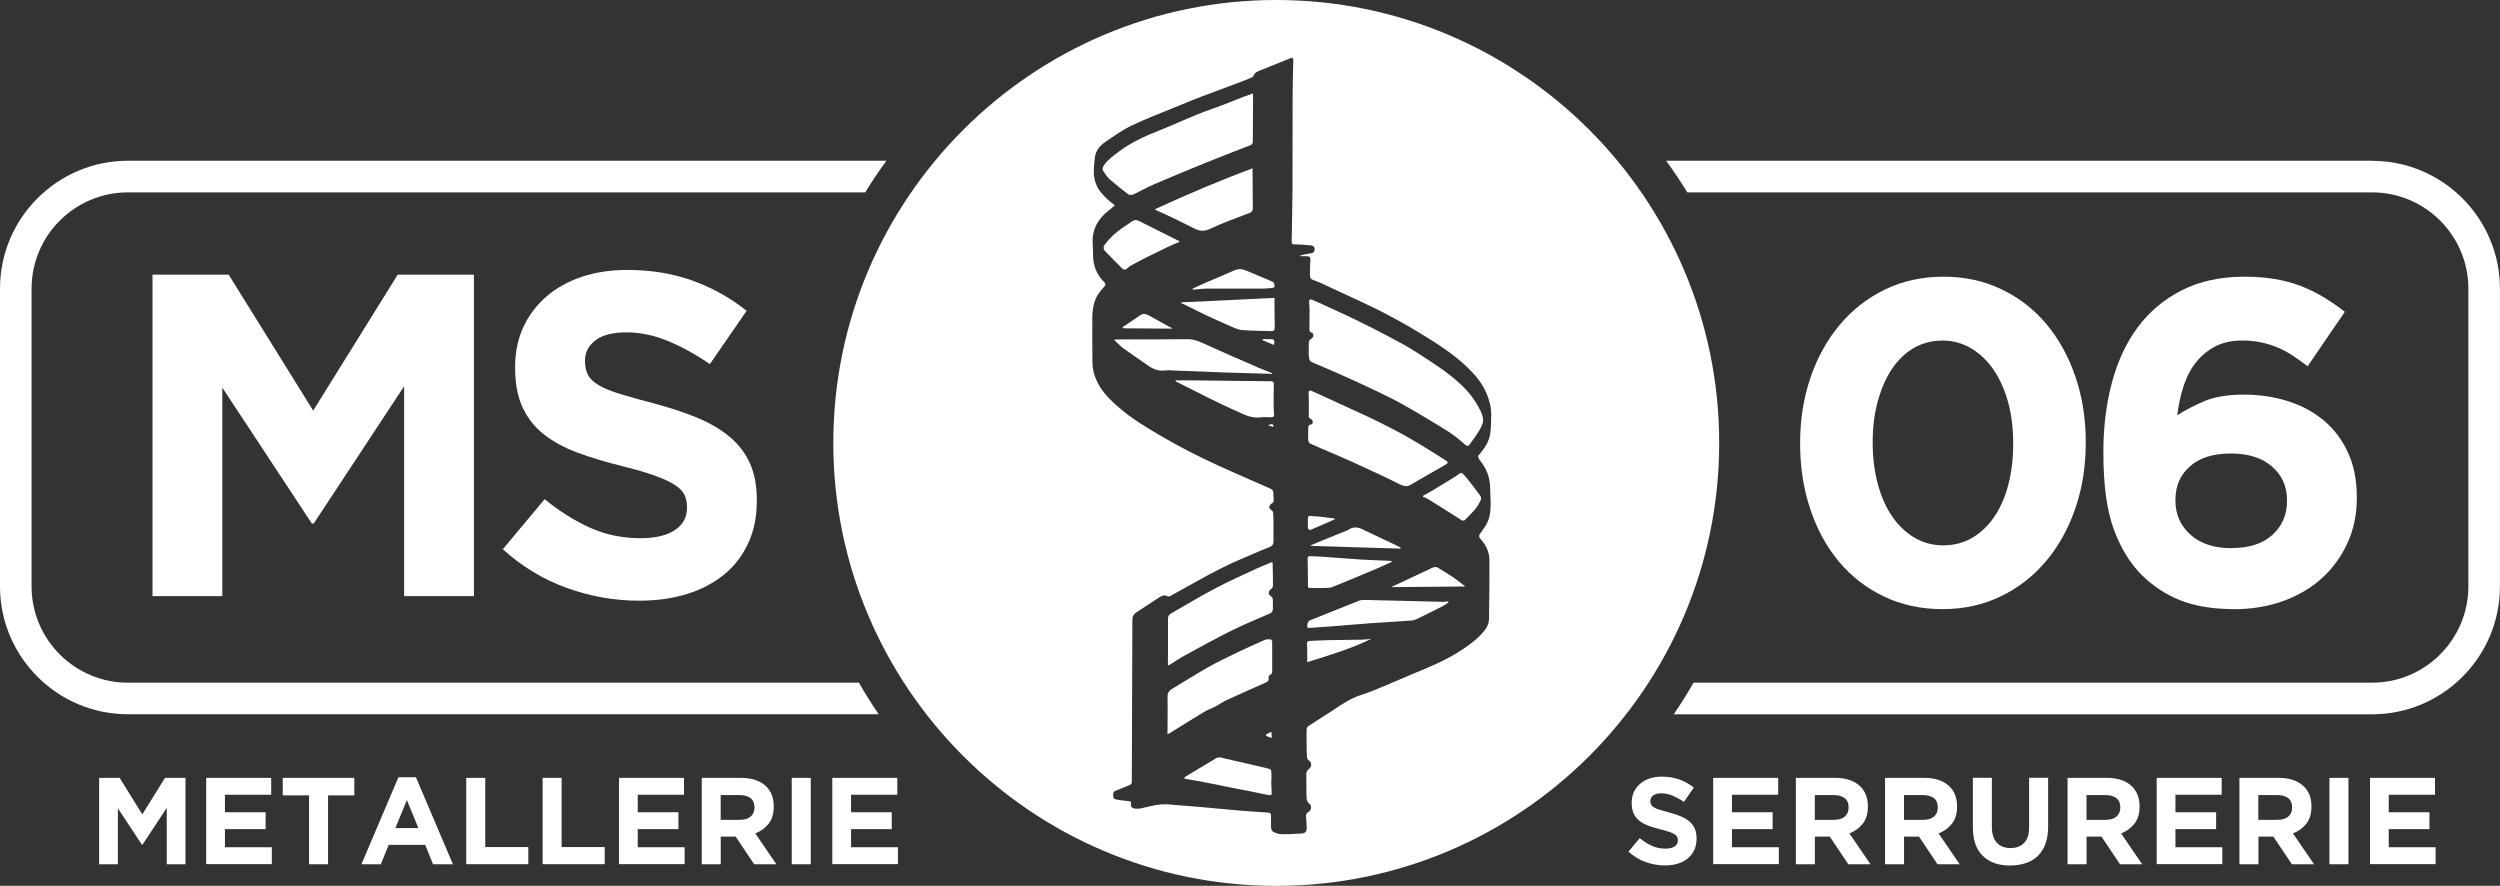
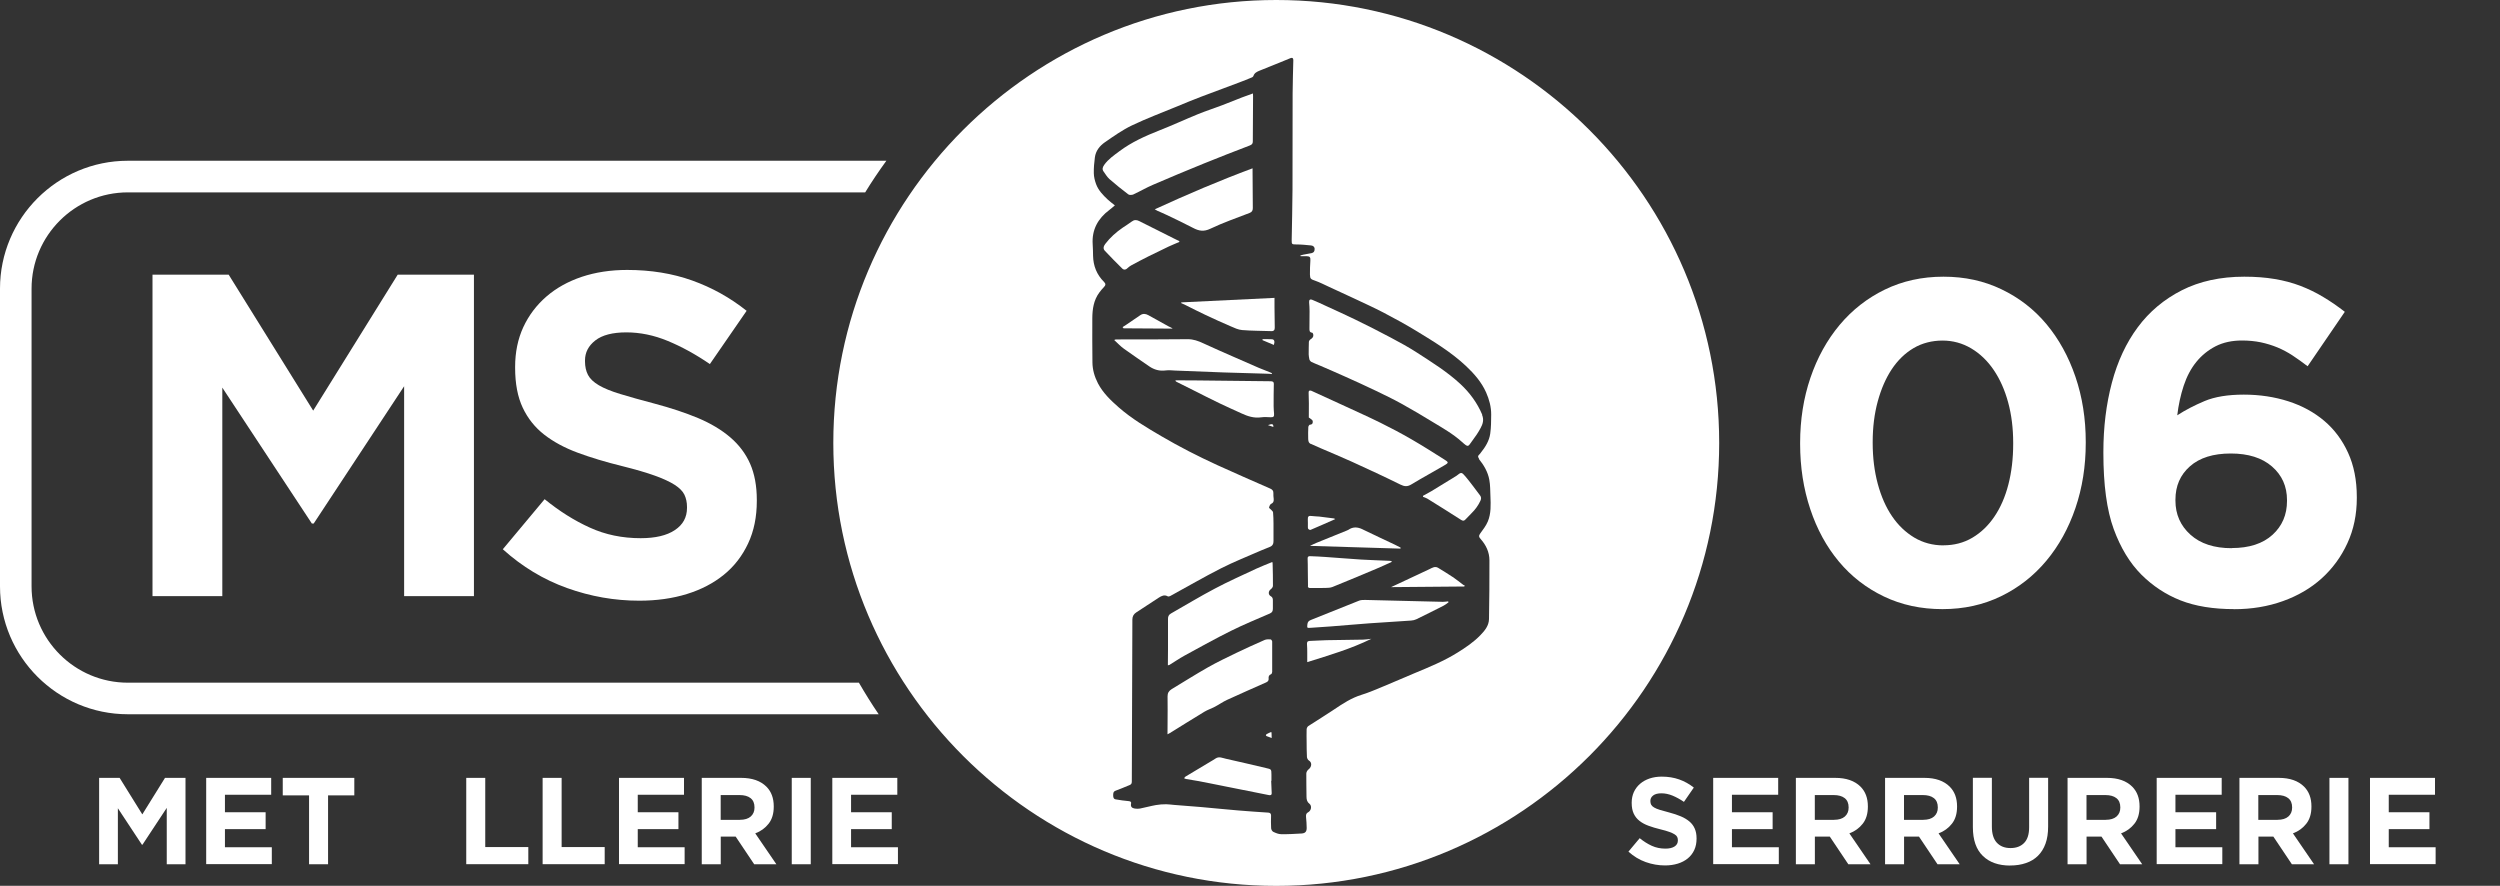
<svg xmlns="http://www.w3.org/2000/svg" viewBox="0 0 400 141.73">
  <rect x="0" y="0" width="400" height="141.73" fill="#333333" stroke="none" />
  <defs>
    <style> .cls-1 { fill: #fff; } </style>
  </defs>
  <g>
    <g id="Calque_1">
      <g>
        <g>
          <path class="cls-1" d="M24.39,43.95h12.2l13.52,21.75,13.52-21.75h12.2v51.43h-11.17v-33.58l-14.47,21.97h-.29l-14.33-21.75v33.36h-11.17v-51.43Z" />
          <path class="cls-1" d="M102.27,96.11c-3.92,0-7.76-.67-11.53-2.02-3.77-1.35-7.2-3.42-10.29-6.21l6.69-8.01c2.35,1.91,4.76,3.43,7.24,4.55,2.47,1.13,5.18,1.69,8.12,1.69,2.35,0,4.18-.43,5.47-1.29,1.3-.86,1.95-2.04,1.95-3.56v-.15c0-.73-.14-1.38-.41-1.95-.27-.56-.79-1.09-1.55-1.58-.76-.49-1.82-.98-3.17-1.47-1.35-.49-3.11-1-5.27-1.54-2.6-.64-4.96-1.35-7.07-2.13-2.11-.78-3.9-1.75-5.38-2.9-1.47-1.15-2.62-2.58-3.43-4.3-.81-1.71-1.22-3.84-1.22-6.39v-.15c0-2.35.44-4.47,1.31-6.36.88-1.89,2.1-3.51,3.69-4.89,1.58-1.37,3.47-2.42,5.67-3.16,2.19-.73,4.62-1.1,7.26-1.1,3.77,0,7.24.56,10.4,1.69,3.16,1.13,6.06,2.74,8.71,4.85l-5.88,8.52c-2.3-1.57-4.55-2.8-6.76-3.71-2.2-.91-4.41-1.36-6.61-1.36s-3.86.43-4.96,1.29c-1.1.86-1.65,1.92-1.65,3.2v.15c0,.83.16,1.56.48,2.17.32.61.9,1.16,1.73,1.65.83.49,1.98.96,3.43,1.4,1.45.44,3.28.96,5.49,1.54,2.6.69,4.92,1.46,6.96,2.31,2.04.86,3.76,1.89,5.16,3.09,1.4,1.2,2.46,2.61,3.17,4.22.71,1.62,1.07,3.55,1.07,5.8v.15c0,2.55-.46,4.81-1.39,6.8-.93,1.98-2.21,3.65-3.87,5-1.66,1.35-3.63,2.38-5.92,3.09-2.29.71-4.84,1.07-7.63,1.07Z" />
        </g>
        <g>
          <path class="cls-1" d="M310.8,97.46c-3.43,0-6.55-.67-9.37-2.02-2.82-1.35-5.22-3.21-7.2-5.58-1.98-2.37-3.52-5.18-4.59-8.41-1.08-3.23-1.62-6.71-1.62-10.43v-.15c0-3.72.55-7.2,1.65-10.43,1.1-3.23,2.66-6.05,4.67-8.45,2.01-2.4,4.42-4.29,7.24-5.66,2.82-1.37,5.94-2.06,9.37-2.06s6.48.67,9.29,2.02c2.82,1.35,5.22,3.21,7.2,5.58,1.98,2.38,3.53,5.18,4.63,8.41,1.1,3.23,1.65,6.71,1.65,10.43v.15c0,3.72-.55,7.2-1.65,10.43-1.1,3.23-2.66,6.05-4.67,8.45-2.01,2.4-4.42,4.29-7.24,5.66-2.82,1.37-5.94,2.06-9.37,2.06ZM310.94,87.25c1.71,0,3.26-.4,4.63-1.21,1.37-.81,2.55-1.93,3.53-3.38.98-1.44,1.73-3.16,2.24-5.14.51-1.98.77-4.15.77-6.5v-.15c0-2.35-.27-4.52-.81-6.5-.54-1.98-1.31-3.71-2.31-5.18-1-1.47-2.2-2.62-3.6-3.45-1.4-.83-2.93-1.25-4.59-1.25s-3.26.4-4.63,1.21c-1.37.81-2.53,1.94-3.49,3.38-.96,1.45-1.7,3.16-2.24,5.14-.54,1.98-.81,4.15-.81,6.5v.15c0,2.35.27,4.53.81,6.54.54,2.01,1.3,3.74,2.28,5.18.98,1.45,2.17,2.58,3.56,3.42,1.4.83,2.95,1.25,4.67,1.25Z" />
          <path class="cls-1" d="M357.48,97.46c-3.38,0-6.24-.47-8.6-1.4-2.35-.93-4.43-2.3-6.25-4.11-1.86-1.86-3.34-4.3-4.44-7.31-1.1-3.01-1.65-7.06-1.65-12.16v-.15c0-3.97.45-7.66,1.36-11.09.91-3.43,2.29-6.39,4.15-8.89,1.86-2.5,4.21-4.47,7.05-5.91,2.84-1.44,6.17-2.17,9.99-2.17,1.76,0,3.38.12,4.85.37,1.47.24,2.84.61,4.11,1.09,1.27.49,2.5,1.08,3.67,1.79,1.18.7,2.33,1.5,3.45,2.37l-5.95,8.71c-.83-.64-1.64-1.21-2.42-1.73-.78-.51-1.59-.94-2.43-1.29-.83-.34-1.71-.61-2.64-.81-.93-.19-1.94-.29-3.01-.29-1.62,0-3.02.31-4.22.92-1.2.62-2.23,1.45-3.09,2.51-.86,1.06-1.53,2.33-2.02,3.81-.49,1.48-.83,3.06-1.03,4.73,1.27-.83,2.73-1.59,4.37-2.28,1.64-.69,3.74-1.03,6.28-1.03s4.92.36,7.13,1.07c2.2.71,4.11,1.75,5.73,3.12,1.62,1.37,2.89,3.07,3.82,5.11.93,2.03,1.4,4.4,1.4,7.09v.15c0,2.64-.5,5.06-1.51,7.24-1,2.18-2.38,4.05-4.11,5.62-1.74,1.57-3.81,2.78-6.21,3.64-2.4.86-5,1.29-7.79,1.29ZM357.07,87.69c2.8,0,4.98-.71,6.53-2.12,1.55-1.41,2.32-3.22,2.32-5.41v-.15c0-2.19-.8-3.98-2.4-5.37-1.6-1.39-3.8-2.08-6.6-2.08s-4.98.68-6.53,2.05c-1.55,1.37-2.32,3.14-2.32,5.34v.15c0,2.19.8,4.01,2.4,5.45,1.6,1.44,3.8,2.16,6.6,2.16Z" />
        </g>
        <g>
          <path class="cls-1" d="M15.86,124.46h3.28l3.63,5.84,3.63-5.84h3.28v13.82h-3v-9.02l-3.89,5.9h-.08l-3.85-5.84v8.96h-3v-13.82Z" />
          <path class="cls-1" d="M32.99,124.46h10.4v2.7h-7.4v2.8h6.51v2.7h-6.51v2.9h7.5v2.7h-10.5v-13.82Z" />
          <path class="cls-1" d="M49.44,127.26h-4.2v-2.8h11.45v2.8h-4.2v11.02h-3.04v-11.02Z" />
-           <path class="cls-1" d="M63.75,124.36h2.8l5.92,13.92h-3.18l-1.26-3.1h-5.84l-1.26,3.1h-3.1l5.92-13.92ZM66.94,132.49l-1.84-4.48-1.84,4.48h3.67Z" />
          <path class="cls-1" d="M74.6,124.46h3.04v11.07h6.89v2.74h-9.93v-13.82Z" />
          <path class="cls-1" d="M86.82,124.46h3.04v11.07h6.89v2.74h-9.93v-13.82Z" />
          <path class="cls-1" d="M99.04,124.46h10.4v2.7h-7.4v2.8h6.51v2.7h-6.51v2.9h7.5v2.7h-10.5v-13.82Z" />
          <path class="cls-1" d="M112.27,124.46h6.32c1.75,0,3.09.47,4.03,1.4.79.79,1.18,1.84,1.18,3.16v.04c0,1.12-.27,2.03-.82,2.73-.55.7-1.26,1.22-2.14,1.55l3.38,4.94h-3.55l-2.96-4.42h-2.39v4.42h-3.04v-13.82ZM118.39,131.17c.75,0,1.33-.18,1.73-.53.4-.36.6-.83.6-1.42v-.04c0-.66-.21-1.15-.63-1.48-.42-.33-1.01-.49-1.76-.49h-3.02v3.97h3.08Z" />
          <path class="cls-1" d="M126.68,124.46h3.04v13.82h-3.04v-13.82Z" />
          <path class="cls-1" d="M133.17,124.46h10.4v2.7h-7.4v2.8h6.51v2.7h-6.51v2.9h7.5v2.7h-10.5v-13.82Z" />
        </g>
        <g>
          <path class="cls-1" d="M266.41,138.47c-1.05,0-2.09-.18-3.1-.54-1.01-.36-1.93-.92-2.76-1.67l1.8-2.15c.63.51,1.28.92,1.94,1.22.66.3,1.39.45,2.18.45.63,0,1.12-.12,1.47-.35.35-.23.52-.55.52-.96v-.04c0-.2-.04-.37-.11-.52-.07-.15-.21-.29-.42-.42-.2-.13-.49-.26-.85-.39-.36-.13-.83-.27-1.42-.41-.7-.17-1.33-.36-1.9-.57-.57-.21-1.05-.47-1.44-.78-.4-.31-.7-.69-.92-1.15-.22-.46-.33-1.03-.33-1.72v-.04c0-.63.12-1.2.35-1.71.24-.51.57-.95.99-1.31.43-.37.93-.65,1.52-.85.59-.2,1.24-.3,1.95-.3,1.01,0,1.94.15,2.79.45.85.3,1.63.74,2.34,1.3l-1.58,2.29c-.62-.42-1.22-.75-1.82-1-.59-.24-1.18-.37-1.78-.37s-1.04.12-1.33.35c-.3.23-.44.52-.44.86v.04c0,.22.04.42.13.58.09.16.24.31.47.44.22.13.53.26.92.38.39.12.88.26,1.47.41.7.18,1.32.39,1.87.62.55.23,1.01.51,1.39.83.38.32.66.7.85,1.14.19.43.29.95.29,1.56v.04c0,.68-.12,1.29-.37,1.83-.25.53-.6.98-1.04,1.34-.44.36-.98.64-1.59.83-.62.19-1.3.29-2.05.29Z" />
          <path class="cls-1" d="M274.11,124.46h10.4v2.7h-7.4v2.8h6.51v2.7h-6.51v2.9h7.5v2.7h-10.5v-13.82Z" />
          <path class="cls-1" d="M287.33,124.46h6.32c1.75,0,3.09.47,4.03,1.4.79.79,1.18,1.84,1.18,3.16v.04c0,1.12-.27,2.03-.82,2.73-.55.7-1.26,1.22-2.14,1.55l3.38,4.94h-3.55l-2.96-4.42h-2.39v4.42h-3.04v-13.82ZM293.45,131.17c.75,0,1.33-.18,1.73-.53.4-.36.6-.83.6-1.42v-.04c0-.66-.21-1.15-.63-1.48-.42-.33-1.01-.49-1.76-.49h-3.02v3.97h3.08Z" />
          <path class="cls-1" d="M301.6,124.46h6.32c1.75,0,3.09.47,4.03,1.4.79.79,1.18,1.84,1.18,3.16v.04c0,1.12-.27,2.03-.82,2.73-.55.7-1.26,1.22-2.14,1.55l3.38,4.94h-3.55l-2.96-4.42h-2.39v4.42h-3.04v-13.82ZM307.72,131.17c.75,0,1.33-.18,1.73-.53.4-.36.6-.83.6-1.42v-.04c0-.66-.21-1.15-.63-1.48-.42-.33-1.01-.49-1.76-.49h-3.02v3.97h3.08Z" />
          <path class="cls-1" d="M321.64,138.49c-1.86,0-3.32-.51-4.38-1.54-1.07-1.03-1.6-2.56-1.6-4.6v-7.9h3.04v7.82c0,1.13.26,1.98.79,2.56.53.57,1.26.86,2.19.86s1.66-.28,2.19-.83c.53-.55.79-1.38.79-2.49v-7.92h3.04v7.8c0,1.05-.14,1.97-.42,2.74-.28.78-.69,1.42-1.21,1.94-.53.52-1.17.91-1.92,1.16-.75.26-1.59.39-2.51.39Z" />
          <path class="cls-1" d="M330.8,124.46h6.32c1.75,0,3.09.47,4.03,1.4.79.79,1.18,1.84,1.18,3.16v.04c0,1.12-.27,2.03-.82,2.73-.55.7-1.26,1.22-2.14,1.55l3.38,4.94h-3.55l-2.96-4.42h-2.39v4.42h-3.04v-13.82ZM336.92,131.17c.75,0,1.33-.18,1.73-.53.4-.36.6-.83.6-1.42v-.04c0-.66-.21-1.15-.63-1.48-.42-.33-1.01-.49-1.76-.49h-3.02v3.97h3.08Z" />
          <path class="cls-1" d="M345.07,124.46h10.4v2.7h-7.4v2.8h6.51v2.7h-6.51v2.9h7.5v2.7h-10.5v-13.82Z" />
          <path class="cls-1" d="M358.3,124.46h6.32c1.75,0,3.09.47,4.03,1.4.79.79,1.18,1.84,1.18,3.16v.04c0,1.12-.27,2.03-.82,2.73-.55.7-1.26,1.22-2.14,1.55l3.38,4.94h-3.55l-2.96-4.42h-2.39v4.42h-3.04v-13.82ZM364.41,131.17c.75,0,1.33-.18,1.73-.53.4-.36.6-.83.6-1.42v-.04c0-.66-.21-1.15-.63-1.48-.42-.33-1.01-.49-1.76-.49h-3.02v3.97h3.08Z" />
          <path class="cls-1" d="M372.71,124.46h3.04v13.82h-3.04v-13.82Z" />
          <path class="cls-1" d="M379.2,124.46h10.4v2.7h-7.4v2.8h6.51v2.7h-6.51v2.9h7.5v2.7h-10.5v-13.82Z" />
        </g>
        <g>
          <path class="cls-1" d="M137.42,109.23H20.46c-8.49,0-15.41-6.91-15.41-15.41v-47.64c0-8.49,6.91-15.4,15.41-15.4h117.97c1.06-1.74,2.2-3.42,3.39-5.06H20.46C9.18,25.72,0,34.9,0,46.18v47.64c0,11.28,9.18,20.46,20.46,20.46h120.13c-1.12-1.64-2.17-3.33-3.17-5.06Z" />
-           <path class="cls-1" d="M379.54,25.72h-112.96c1.19,1.64,2.33,3.32,3.39,5.06h109.56c8.5,0,15.41,6.91,15.41,15.4v47.64c0,8.49-6.91,15.41-15.41,15.41h-108.56c-1,1.73-2.05,3.42-3.17,5.06h111.73c11.28,0,20.46-9.18,20.46-20.46v-47.64c0-11.28-9.18-20.46-20.46-20.46Z" />
        </g>
        <g>
          <path class="cls-1" d="M180.36,42.93c.19-.17.4-.34.62-.46.92-.5,1.85-.99,2.79-1.46,1.06-.53,2.14-1.05,3.21-1.56.56-.26,1.14-.49,1.71-.74,0-.04,0-.09,0-.13-.29-.14-.59-.28-.88-.43-1.85-.93-3.71-1.86-5.56-2.79-.42-.21-.79-.21-1.19.1-.45.35-.96.64-1.43.97-1.06.73-2.01,1.57-2.79,2.6-.27.36-.39.74-.07,1.09.91.97,1.85,1.92,2.8,2.86.22.22.52.21.79-.03Z" />
          <path class="cls-1" d="M181.37,31.09c1.05-.48,2.04-1.07,3.1-1.52,2.69-1.16,5.39-2.29,8.1-3.39,2.46-1,4.93-1.96,7.41-2.91.35-.14.47-.3.47-.66,0-2.4.03-4.81.04-7.21,0-.15-.02-.29-.02-.45-.6.22-1.17.41-1.73.63-1.05.41-2.1.84-3.15,1.24-1.31.5-2.65.93-3.95,1.46-2.06.84-4.08,1.78-6.15,2.59-2.25.89-4.44,1.87-6.39,3.33-.88.66-1.79,1.27-2.44,2.2-.24.35-.35.68-.09,1.04.3.42.57.88.95,1.22.97.85,1.98,1.66,3.01,2.44.19.14.61.1.85,0Z" />
          <path class="cls-1" d="M184.76,33.49c.21.12.31.19.41.23.5.23,1.01.43,1.5.67,1.42.68,2.84,1.35,4.23,2.08.93.49,1.71.63,2.77.12,2.03-.97,4.17-1.71,6.27-2.52.39-.15.51-.41.51-.78-.01-1.96-.03-3.91-.04-5.87,0-.14,0-.27,0-.49-5.33,1.98-10.47,4.18-15.65,6.56Z" />
          <path class="cls-1" d="M203.82,61.5c0-.39-.14-.5-.52-.5-3.9-.03-7.79-.08-11.69-.13-1.17-.01-2.34-.02-3.5-.02-.01.03-.02.07-.04.1.06.05.12.12.19.15.88.44,1.77.88,2.66,1.33,1.43.72,2.86,1.45,4.3,2.14,1.12.54,2.26,1.04,3.39,1.56,1.01.47,2.04.81,3.19.64.5-.07,1.01-.03,1.52-.01.44.01.56-.11.53-.56-.03-.4-.07-.8-.07-1.2,0-1.17,0-2.34.03-3.51Z" />
          <path class="cls-1" d="M202.87,68.02c.28.09.55.18.87.29,0-.49-.16-.55-.87-.29Z" />
          <path class="cls-1" d="M202.9,59.8c.19,0,.39.03.58.05.01-.05.02-.09.03-.14-.1-.05-.2-.1-.31-.14-.59-.24-1.19-.46-1.78-.71-1.35-.58-2.7-1.18-4.05-1.77-1.62-.71-3.24-1.42-4.84-2.16-.81-.38-1.6-.67-2.53-.66-3.82.05-7.64.03-11.46.04-.07,0-.13.04-.27.09.55.5,1.01,1.01,1.56,1.4,1.33.96,2.69,1.87,4.04,2.81.8.55,1.66.79,2.64.66.5-.07,1.01,0,1.52.02,2.58.1,5.17.21,7.75.3,2.37.08,4.74.14,7.11.21Z" />
          <path class="cls-1" d="M183.72,50.42c-.44-.24-.86-.28-1.29.02-.75.52-1.51,1.03-2.26,1.54-.18.12-.37.24-.56.36.05.06.11.13.16.19,2.62.02,5.24.03,7.86.05-.21-.18-.46-.25-.68-.37-1.08-.59-2.16-1.19-3.23-1.79Z" />
          <path class="cls-1" d="M202.74,117.81c.24.09.49.18.73.27,0-.25,0-.5-.02-.75,0-.06-.02-.12-.04-.22-.25.11-.5.2-.71.33-.21.12-.23.28.04.38Z" />
-           <path class="cls-1" d="M197.53,43.24c-1.44.66-2.91,1.25-4.36,1.88-.8.34-1.58.71-2.37,1.07,0,.03.01.07.02.1.06.02.13.06.19.05.67-.05,1.34-.16,2.01-.16,2.93-.02,5.85,0,8.78,0,.57,0,1.14-.05,1.7-.1.15-.01.4-.1.41-.17.03-.21,0-.46-.09-.65-.07-.14-.29-.22-.46-.29-1.31-.56-2.63-1.11-3.95-1.67-.62-.26-1.22-.34-1.89-.04Z" />
          <path class="cls-1" d="M203.43,124.94c0-.34,0-.68,0-1.02-.01-.85-.02-.84-.85-1.03-2.15-.5-4.29-1.02-6.44-1.49-.53-.11-1.09-.42-1.65-.04-.29.2-.6.37-.9.55-1.31.78-2.61,1.56-3.92,2.35-.09.05-.14.17-.21.26.1.04.2.1.31.12.69.12,1.39.22,2.08.35,1.33.25,2.65.52,3.97.79,1.62.32,3.25.65,4.87.97.77.15,1.53.31,2.3.46.27.05.5.04.48-.34-.04-.64-.06-1.29-.08-1.93.01,0,.02,0,.04,0Z" />
          <path class="cls-1" d="M203.29,102.3c-.31-.01-.66-.03-.94.09-1.53.67-3.05,1.36-4.55,2.08-1.53.74-3.06,1.47-4.54,2.31-1.96,1.11-3.86,2.32-5.79,3.48-.44.27-.67.61-.66,1.16.03,1.46,0,2.93,0,4.39,0,.52,0,1.05-.01,1.68.17-.09.26-.13.34-.18,1.85-1.14,3.69-2.3,5.56-3.43.53-.32,1.13-.51,1.68-.8.65-.34,1.26-.78,1.93-1.09,2.08-.96,4.17-1.87,6.26-2.8.28-.12.45-.31.41-.63-.04-.32.06-.56.39-.69.1-.04.18-.24.18-.37.01-1.62.01-3.24,0-4.85,0-.12-.16-.34-.25-.35Z" />
          <path class="cls-1" d="M203.34,95.4c-.45-.23-.43-.81-.03-1.11.17-.12.36-.36.36-.55.01-1.18-.02-2.37-.05-3.55,0-.1-.03-.19-.05-.27-.89.37-1.76.69-2.59,1.08-2.21,1.04-4.45,2.03-6.61,3.18-2.38,1.25-4.68,2.65-7.02,3.98-.37.21-.48.49-.47.9.01,1.62,0,3.23,0,4.85,0,.83-.01,1.66-.02,2.54.15-.04.22-.04.26-.07.8-.49,1.58-1.03,2.4-1.48,2.47-1.35,4.93-2.72,7.45-3.97,2.03-1.01,4.13-1.87,6.21-2.77.39-.17.48-.42.48-.79-.01-.41,0-.82,0-1.23,0-.3,0-.57-.34-.74Z" />
          <path class="cls-1" d="M232.4,92.3c-.74-.5-1.51-.96-2.27-1.43-.52-.33-.96-.03-1.41.19-1.65.78-3.3,1.55-4.95,2.32-.37.17-.74.35-1.2.56,3.99-.03,7.85-.07,11.71-.1.03-.05.06-.09.09-.14-.08-.04-.17-.07-.24-.12-.57-.43-1.13-.88-1.72-1.28Z" />
          <path class="cls-1" d="M233.01,76.14s-.03.02-.04.03c-1.32.81-2.63,1.62-3.95,2.42-.44.26-.89.5-1.34.74,0,.05,0,.11,0,.16.23.1.48.16.69.29,1.81,1.12,3.61,2.25,5.4,3.4.3.19.48.18.71-.07.32-.35.65-.69.99-1.02.58-.57,1.04-1.21,1.39-1.95.15-.32.16-.59-.04-.86-.79-1.03-1.54-2.09-2.38-3.08-.61-.71-.66-.66-1.42-.06Z" />
          <path class="cls-1" d="M230.76,96.29c-4.11-.1-8.23-.21-12.34-.3-.32,0-.66,0-.95.11-2.58,1.02-5.14,2.07-7.72,3.09-.36.14-.53.32-.57.71-.05.56-.08.59.5.55,1.07-.06,2.15-.14,3.22-.22,2.07-.16,4.14-.35,6.21-.5,2.22-.16,4.45-.28,6.67-.44.29-.02.59-.09.84-.21,1.47-.71,2.93-1.45,4.39-2.19.27-.14.51-.35.76-.53-.02-.05-.05-.1-.07-.14-.31.03-.62.08-.93.08Z" />
          <path class="cls-1" d="M212.29,102.43c-.92.02-1.84.09-2.76.12-.39.02-.43.24-.41.56.03.41.04.83.04,1.24,0,.5,0,1.01,0,1.59,3.5-1.1,6.93-2.1,10.26-3.73-.51.05-.9.12-1.3.13-1.94.04-3.88.05-5.82.09Z" />
          <path class="cls-1" d="M203.51,54.28c-.5-.03-.99-.01-1.49-.02,0,.05-.02.11-.03.16.61.25,1.22.51,1.83.77.18-.57.07-.89-.32-.91Z" />
          <path class="cls-1" d="M237.16,66.36c-.81-1.91-2-3.53-3.51-4.93-2.1-1.95-4.54-3.46-6.93-5.01-1.35-.87-2.77-1.65-4.19-2.4-1.89-1.01-3.8-1.97-5.73-2.91-1.54-.75-3.11-1.45-4.67-2.17-.72-.33-1.43-.67-2.17-.97-.38-.15-.53.02-.5.43.04.46.07.92.07,1.38,0,.92-.01,1.85-.02,2.77,0,.31-.02.63.43.68.08,0,.18.2.19.32.05.35-.16.56-.44.74-.13.08-.26.26-.27.41-.03.64-.02,1.29-.03,2.02.03.2.03.5.11.78.05.16.2.35.35.42.46.23.95.4,1.43.61,1.36.59,2.71,1.17,4.06,1.78,1.6.72,3.19,1.44,4.77,2.2,1.39.67,2.79,1.34,4.14,2.09,1.69.93,3.35,1.92,5,2.93,1.6.97,3.23,1.89,4.63,3.15,1.11.99.97.8,1.68-.15.49-.65.96-1.33,1.34-2.05.35-.64.56-1.32.23-2.1Z" />
          <path class="cls-1" d="M204.2,0c-39.08,0-70.87,31.79-70.87,70.87s31.79,70.87,70.87,70.87,70.87-31.79,70.87-70.87S243.28,0,204.2,0ZM236.61,73.42c.8.99,1.45,2.08,1.68,3.35.16.86.14,1.75.18,2.62.05,1.37.12,2.76-.42,4.05-.29.69-.77,1.3-1.21,1.91-.25.35-.25.55.06.89.87.97,1.41,2.11,1.41,3.43,0,3.13-.01,6.25-.07,9.38-.02,1.05-.67,1.85-1.37,2.57-1.08,1.12-2.36,1.98-3.66,2.79-2.18,1.36-4.55,2.33-6.91,3.31-1.62.67-3.22,1.39-4.83,2.05-1.2.49-2.39,1.02-3.62,1.4-1.62.5-2.99,1.4-4.37,2.33-1.36.92-2.77,1.77-4.15,2.67-.15.1-.26.34-.27.52-.03.67,0,1.35,0,2.02.01.8,0,1.6.05,2.4.01.2.15.47.31.57.56.33.44,1.05-.05,1.42-.19.14-.36.43-.36.66-.02,1.23.03,2.46.03,3.69,0,.44.07.83.43,1.11.51.4.3,1.15-.16,1.4-.37.2-.37.48-.34.81.05.57.1,1.14.1,1.7,0,.59-.23.85-.82.89-1.09.06-2.18.13-3.26.11-.43,0-.87-.19-1.27-.38-.17-.08-.33-.37-.34-.57-.04-.68-.03-1.36-.01-2.03,0-.32-.14-.44-.43-.47-1.61-.11-3.23-.21-4.84-.35-1.96-.16-3.92-.37-5.89-.54-1.47-.13-2.95-.23-4.42-.35-.4-.03-.8-.1-1.2-.1-.55,0-1.1.03-1.64.13-.86.15-1.7.39-2.56.56-.26.05-.55.04-.82,0-.43-.07-.71-.27-.6-.78.07-.29-.09-.38-.38-.41-.7-.06-1.39-.16-2.08-.28-.37-.06-.41-.4-.4-.69,0-.28.01-.56.39-.7.76-.27,1.51-.61,2.26-.91.26-.1.32-.27.33-.54.03-8.65.07-17.29.09-25.94,0-.51.21-.87.63-1.14,1.2-.78,2.38-1.57,3.59-2.35.44-.28.9-.53,1.45-.21.09.05.29,0,.41-.07,2.7-1.47,5.35-3.02,8.09-4.41,2.1-1.07,4.3-1.93,6.46-2.88.45-.2.9-.38,1.35-.55.45-.17.61-.5.6-.96-.01-.92,0-1.84,0-2.77,0-.6-.02-1.2-.07-1.8-.01-.15-.2-.29-.32-.43-.11-.12-.34-.26-.32-.34.04-.21.16-.51.32-.59.4-.18.45-.45.42-.82-.03-.29-.07-.58-.05-.87.03-.41-.17-.61-.51-.76-2.83-1.25-5.67-2.47-8.48-3.76-3.05-1.4-6.03-2.92-8.93-4.62-2.37-1.39-4.73-2.78-6.81-4.6-1.29-1.13-2.53-2.31-3.34-3.86-.54-1.05-.87-2.16-.88-3.34-.02-2.36-.04-4.72-.02-7.07.01-1.45.21-2.88,1.11-4.1.23-.32.49-.62.76-.9.28-.29.3-.52,0-.82-1.16-1.15-1.72-2.56-1.75-4.19-.01-.6-.02-1.2-.06-1.8-.16-2.35.83-4.14,2.67-5.52.28-.21.54-.44.88-.73-.42-.34-.8-.61-1.13-.92-.77-.72-1.51-1.48-1.88-2.49-.2-.55-.35-1.15-.36-1.74-.02-.84.06-1.69.17-2.52.13-1.05.77-1.85,1.59-2.42,1.4-.97,2.81-1.97,4.33-2.7,2.38-1.14,4.86-2.06,7.3-3.07,1.23-.51,2.45-1.02,3.69-1.49,2.05-.78,4.12-1.53,6.17-2.31.7-.26,1.39-.54,2.08-.83.09-.04.18-.13.21-.22.15-.48.56-.67.97-.84,1.06-.43,2.12-.85,3.18-1.28.59-.24,1.18-.5,1.78-.73.32-.13.46.03.45.35-.04,1.77-.1,3.54-.11,5.31-.02,5.11,0,10.23-.02,15.34-.01,2.71-.09,5.42-.13,8.13-.01.67.05.67.71.68.8,0,1.59.08,2.39.16.31.03.56.2.57.55.01.34-.11.6-.48.68-.45.09-.9.16-1.35.25-.15.03-.3.08-.45.12.01.04.02.08.03.12.32,0,.64,0,.95,0,.55.02.65.15.62.72-.04.74-.09,1.48-.07,2.21.02.72.15.75.85,1,.74.26,1.43.62,2.15.95,1.3.6,2.6,1.19,3.89,1.8,1.65.78,3.32,1.53,4.93,2.37,1.82.95,3.62,1.94,5.37,3.01,2.72,1.66,5.46,3.33,7.8,5.53,1.29,1.22,2.45,2.54,3.19,4.19.51,1.15.83,2.34.82,3.59-.01,1-.01,2.01-.15,3-.16,1.17-.78,2.16-1.51,3.07-.08.11-.16.23-.26.31-.23.2-.23.38-.03.62Z" />
          <path class="cls-1" d="M209.26,93.74c0,.26.11.35.37.34.82,0,1.63.01,2.45-.01.38-.01.79-.02,1.13-.16,2.33-.94,4.65-1.92,6.97-2.89.84-.35,1.66-.74,2.48-1.11,0-.05,0-.09-.01-.14-.11-.01-.22-.04-.33-.04-1.51-.07-3.02-.11-4.52-.2-1.93-.12-3.87-.29-5.8-.42-.78-.06-1.57-.09-2.35-.12-.25-.01-.45.04-.43.38.03.61.02,1.23.03,1.84,0,.85.02,1.69.03,2.54Z" />
          <path class="cls-1" d="M203.93,47.66c-5.03.24-9.97.48-14.91.72-.01.04-.02.07-.04.11.25.11.49.22.74.34,1.05.52,2.08,1.06,3.14,1.55,1.33.63,2.68,1.24,4.03,1.82.6.26,1.22.56,1.85.61,1.55.13,3.1.11,4.66.17.43.02.57-.2.56-.58-.02-1.08-.03-2.15-.04-3.23,0-.49,0-.97,0-1.52Z" />
          <path class="cls-1" d="M209.77,71.03c.52.22,1.03.46,1.55.69,1.66.72,3.35,1.41,4.99,2.16,2.6,1.19,5.19,2.38,7.75,3.65.65.32,1.12.36,1.75-.02,1.73-1.05,3.51-2.01,5.25-3.03.75-.44.76-.5.03-.96-1.74-1.1-3.49-2.21-5.27-3.24-1.61-.93-3.25-1.8-4.91-2.62-1.9-.94-3.83-1.8-5.75-2.69-1.78-.82-3.57-1.64-5.35-2.45-.1-.04-.25-.05-.34,0-.06.03-.09.19-.09.29,0,.57.04,1.13.04,1.7,0,.78,0,1.56-.01,2.3.1.06.13.07.15.09.16.15.44.28.47.45.05.27,0,.59-.45.6-.09,0-.24.24-.25.37-.03.61-.04,1.22-.02,1.83.01.34.02.71.44.89Z" />
          <path class="cls-1" d="M209.26,84.22c0,.14-.01.3.06.4.07.1.28.2.37.16,1.3-.55,2.58-1.12,3.94-1.72-.1-.06-.14-.11-.19-.11-.79-.1-1.58-.21-2.37-.3-.4-.04-.8-.03-1.2-.09-.48-.08-.65.07-.62.57.03.36,0,.73.01,1.09Z" />
          <path class="cls-1" d="M218.03,84.7c-.8-.39-1.54-.45-2.29.07-.06.04-.14.07-.21.1-1.64.66-3.27,1.32-4.91,1.99-.33.13-.64.3-1.03.48,4.9.15,9.69.29,14.49.44,0-.05.01-.11.02-.16-.31-.16-.61-.32-.92-.47-1.72-.82-3.45-1.61-5.16-2.45Z" />
        </g>
      </g>
    </g>
  </g>
</svg>